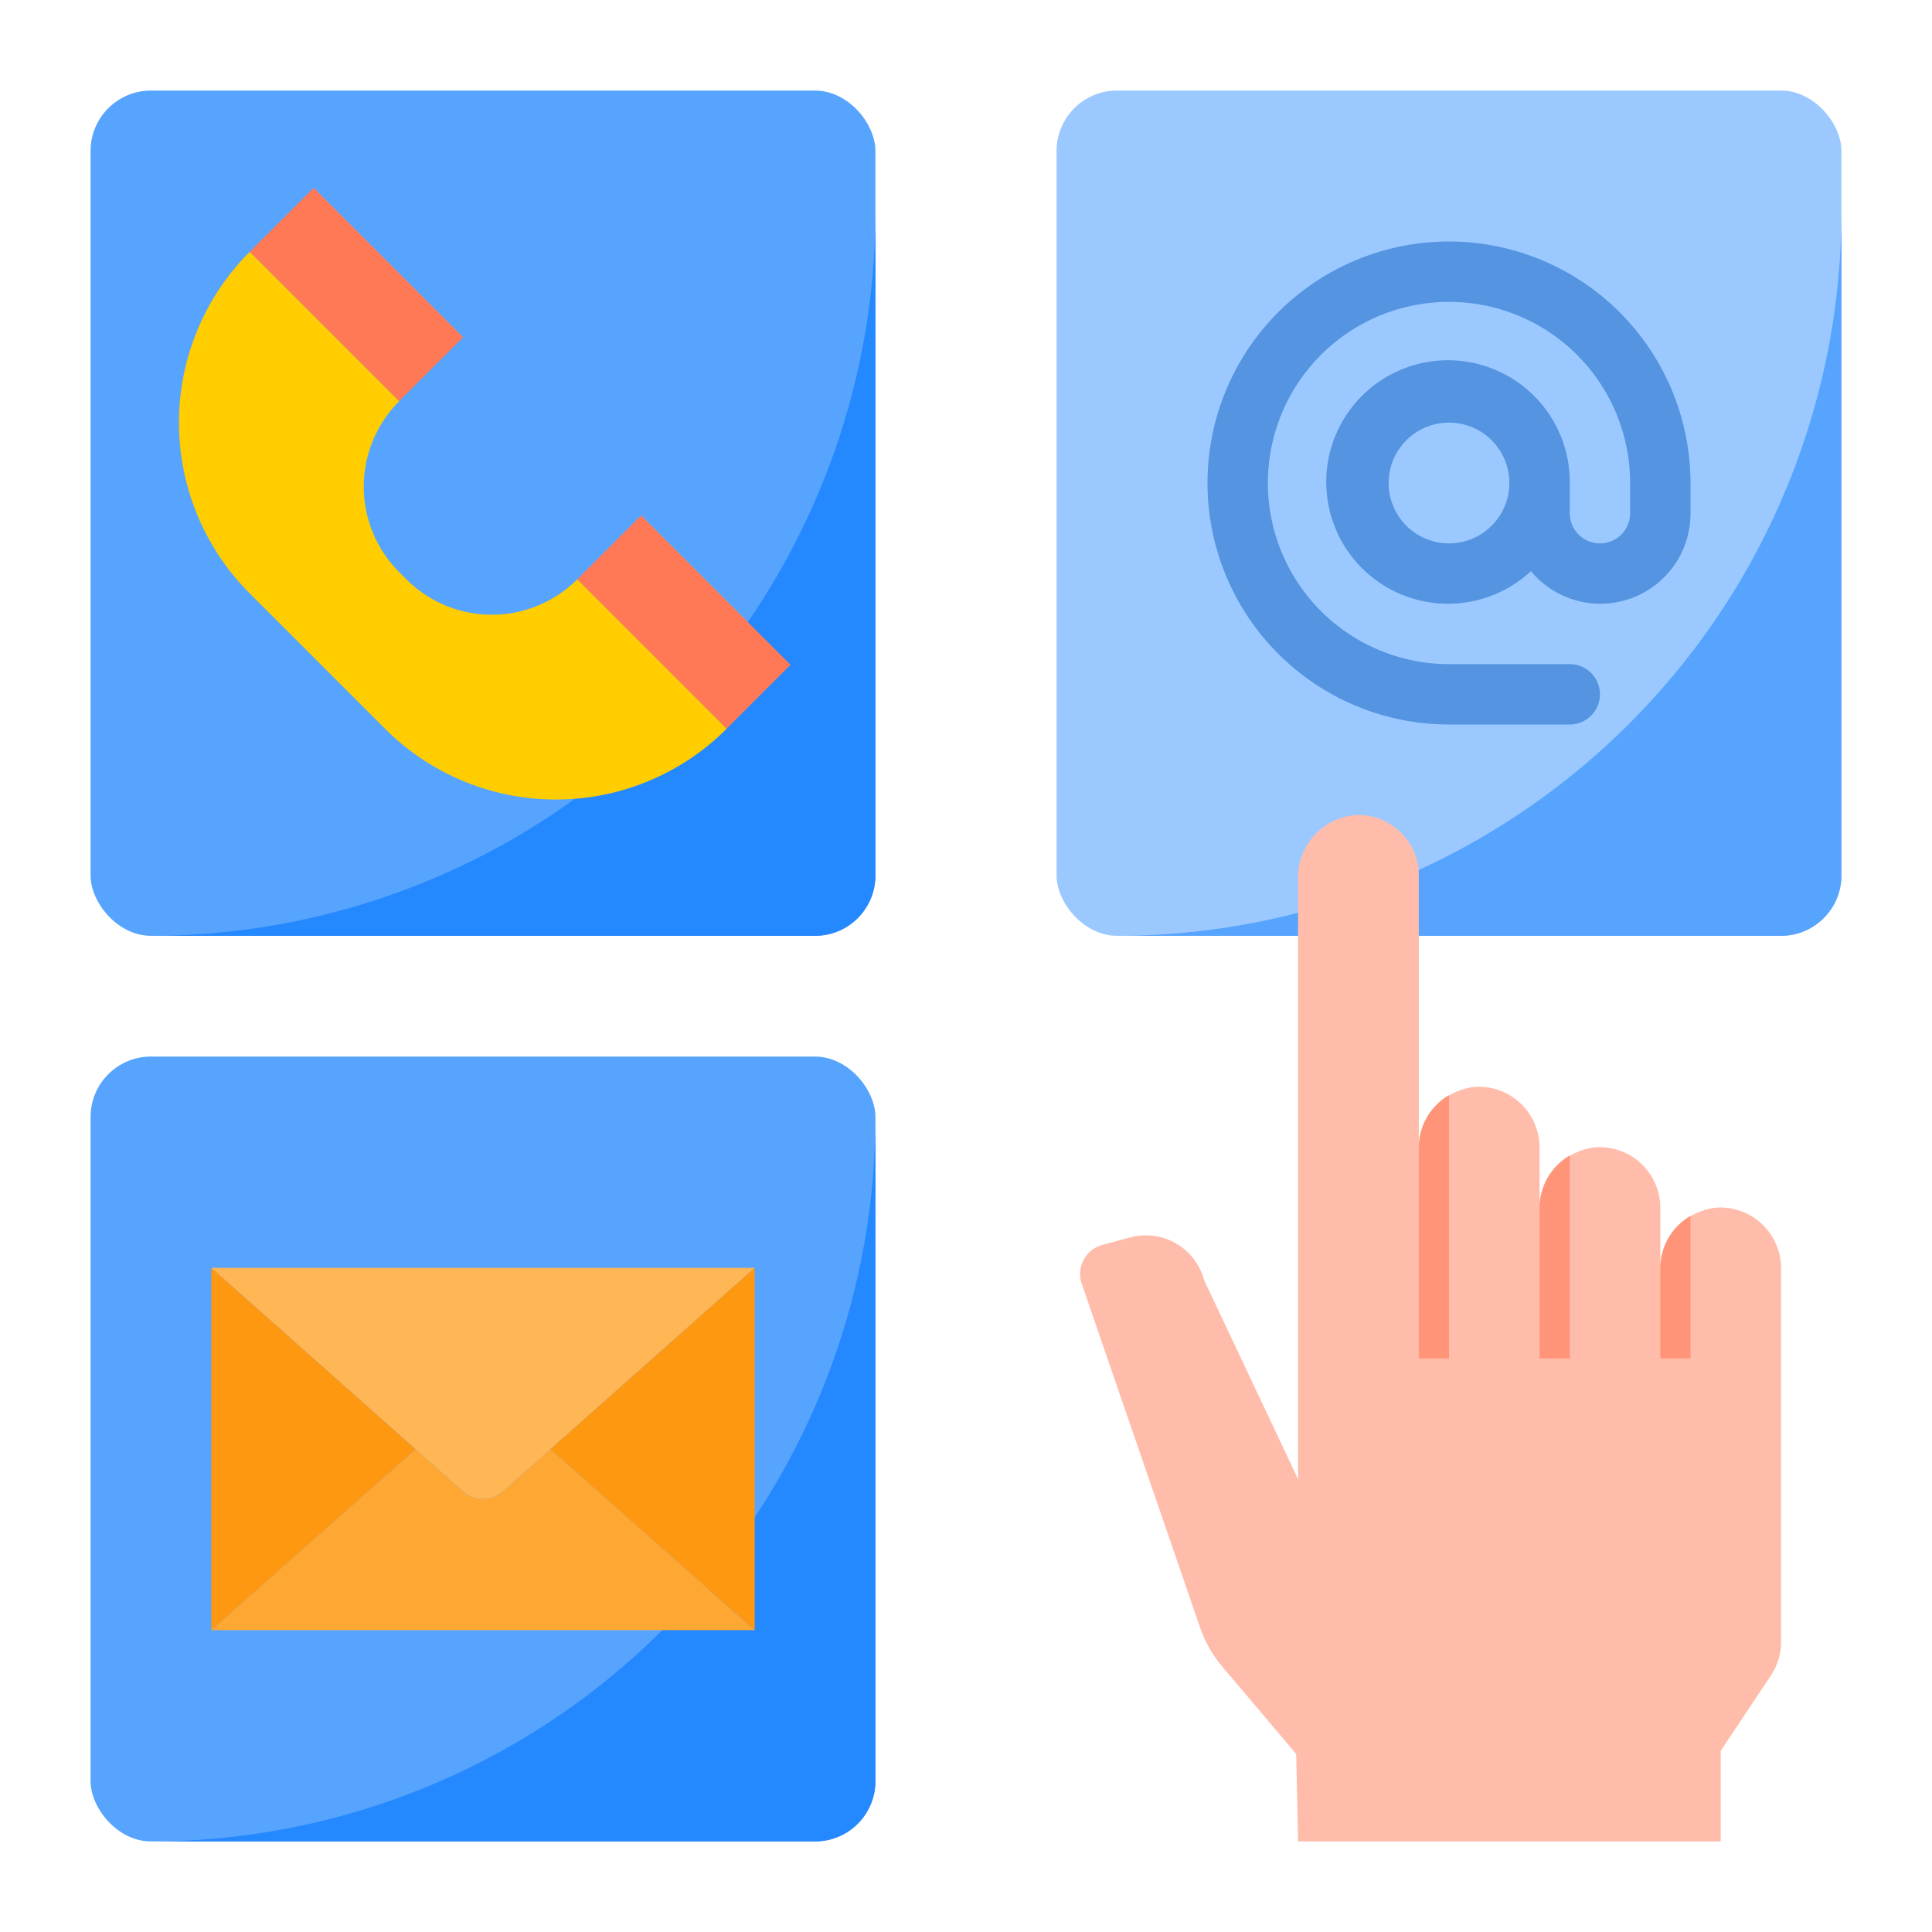
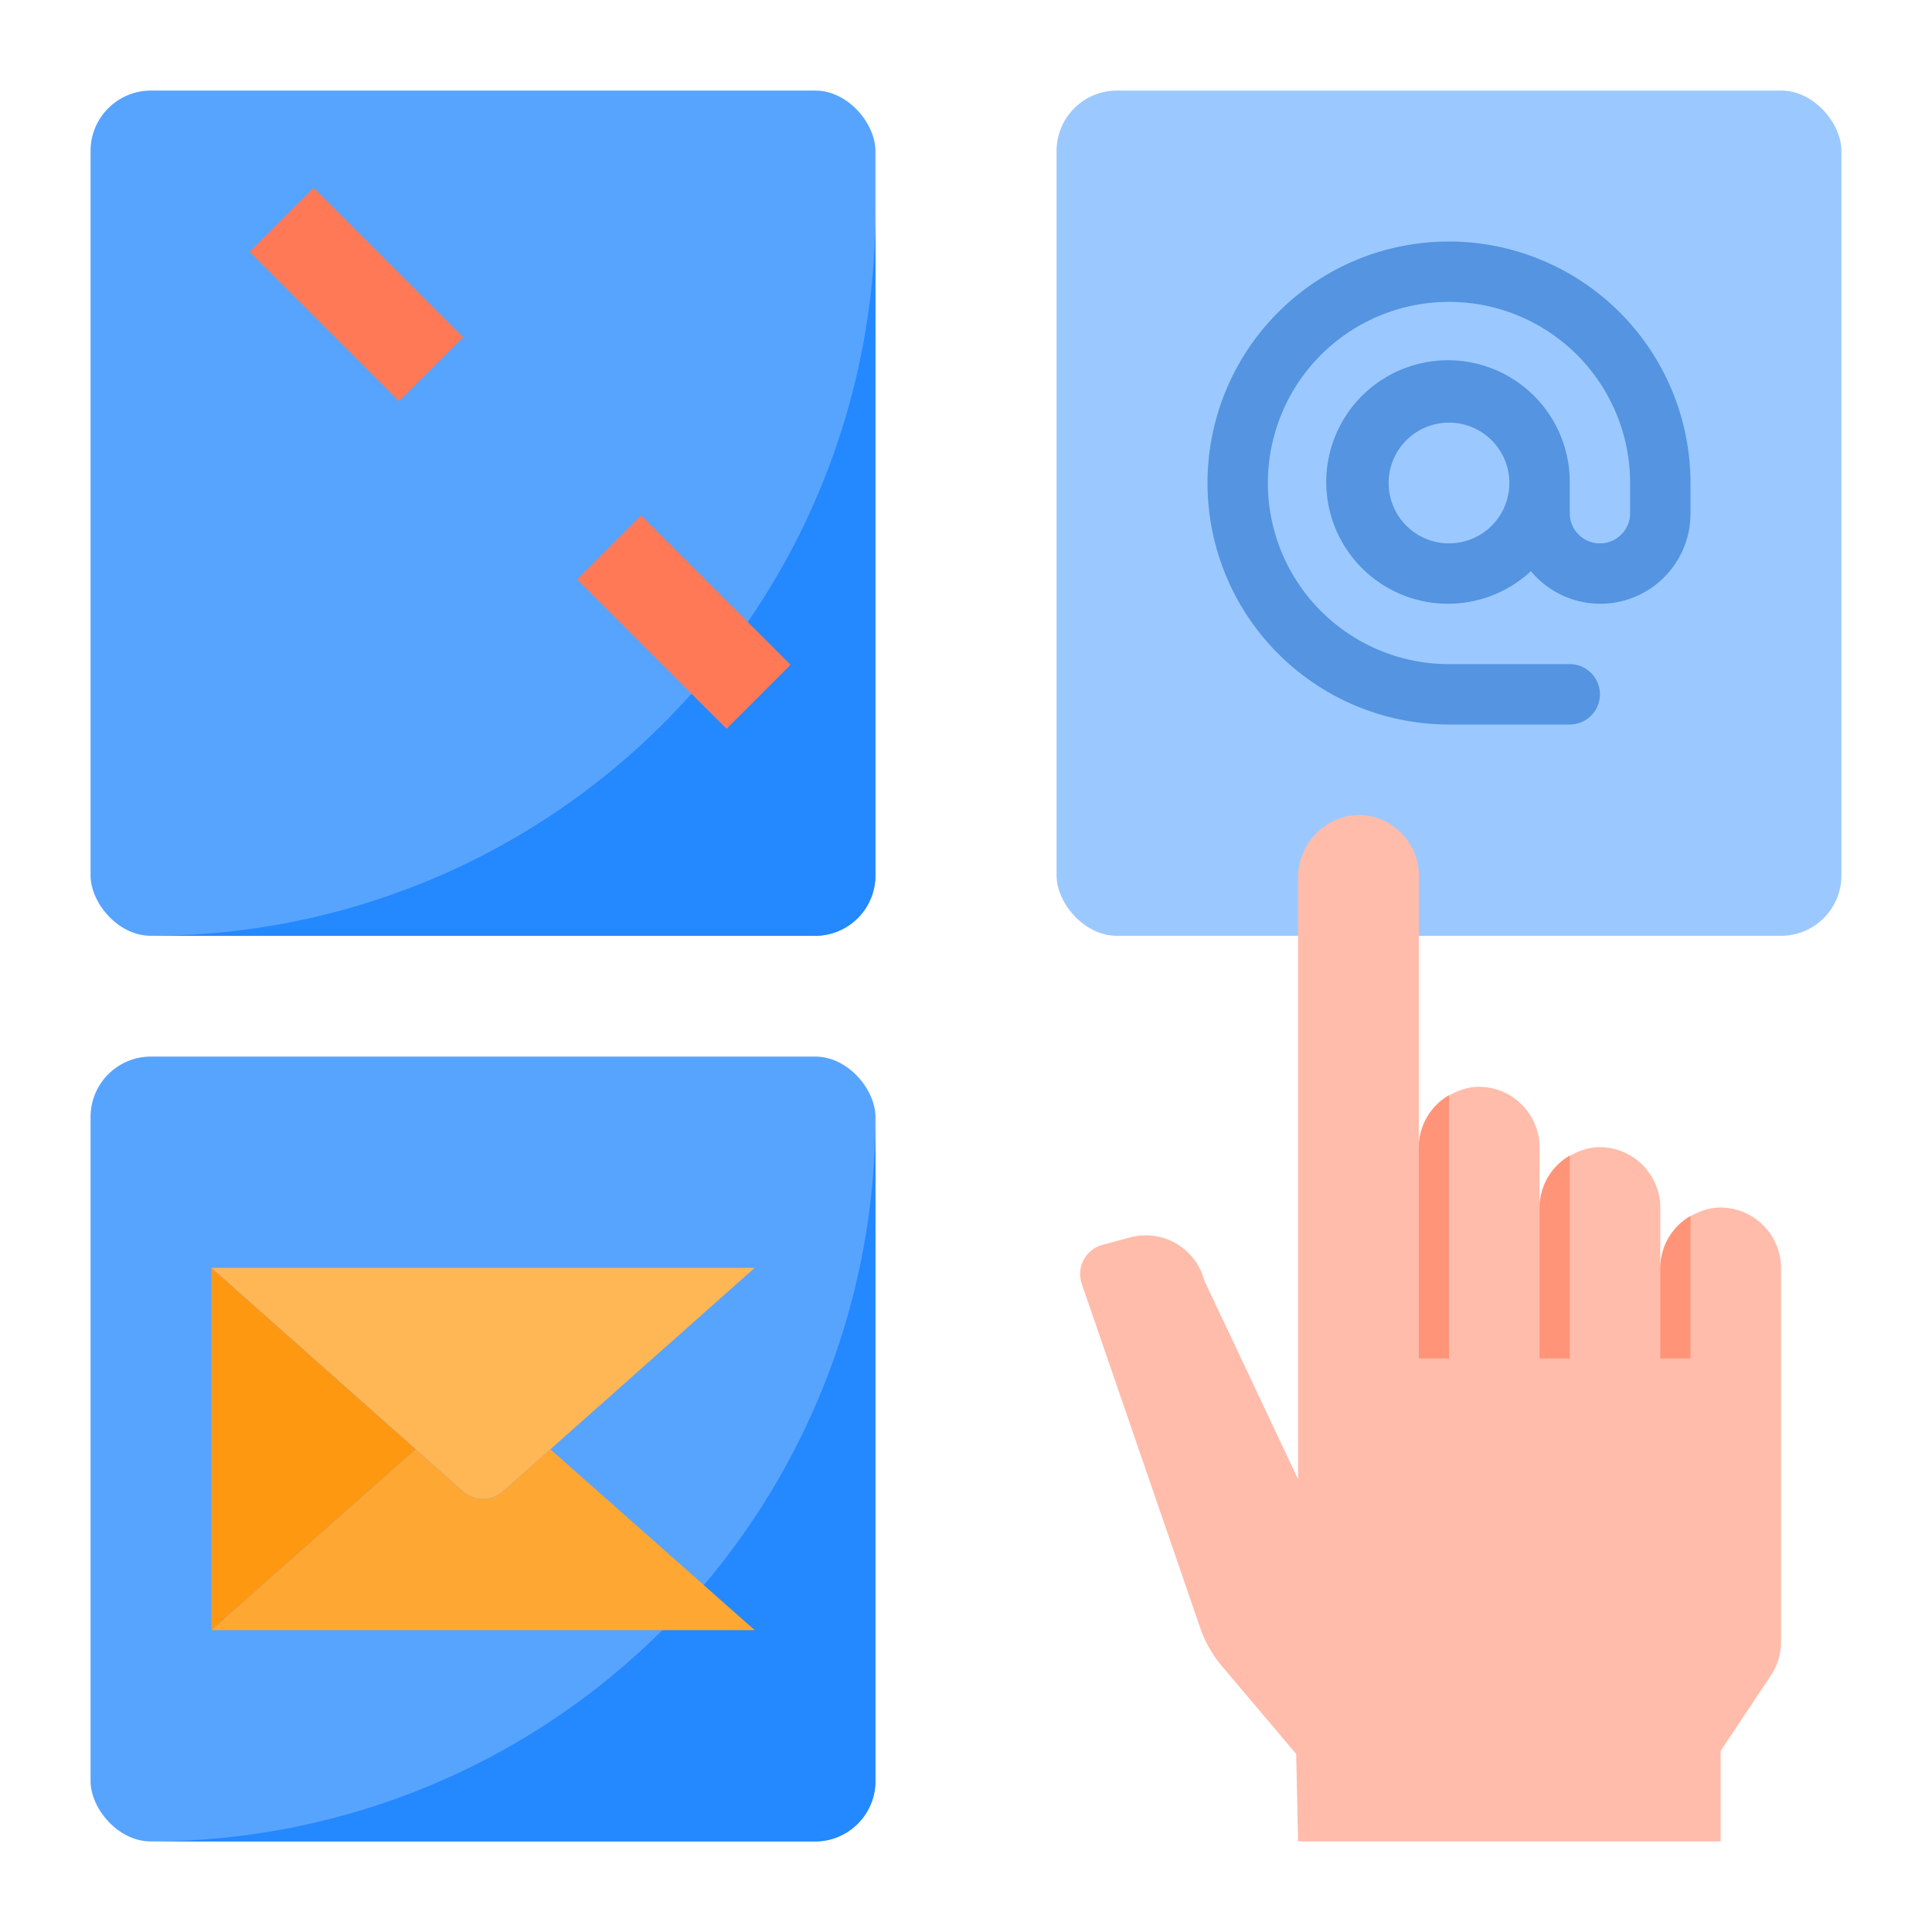
<svg xmlns="http://www.w3.org/2000/svg" version="1.1" width="512" height="512" x="0" y="0" viewBox="0 0 64 64" style="enable-background:new 0 0 512 512" xml:space="preserve" class="">
  <g>
    <rect width="26" height="28" x="35" y="3" fill="#9BC9FF" rx="2" opacity="1" data-original="#9bc9ff" class="" />
    <rect width="26" height="28" x="3" y="3" fill="#57A4FF" rx="2" opacity="1" data-original="#57a4ff" class="" />
    <path fill="#FF7956" d="m8.27 8.343 2.121-2.121 4.95 4.949-2.122 2.12z" opacity="1" data-original="#ff7956" />
    <g fill="#57A4FF">
      <path d="m13.222 13.293-4.95-4.95zM24.071 24.142l-4.95-4.95z" fill="#57A4FF" opacity="1" data-original="#57a4ff" class="" />
      <rect width="26" height="26" x="3" y="35" rx="2" fill="#57A4FF" opacity="1" data-original="#57a4ff" class="" />
    </g>
    <path fill="#FFB655" d="m13.768 48.01.012-.01-.012.01 1.563 1.39a1 1 0 0 0 1.338 0l1.563-1.388L18.22 48l.012.01L25 42H7z" opacity="1" data-original="#ffb655" />
    <path fill="#FF9811" d="M7 42v12l6.768-5.99z" opacity="1" data-original="#ff9811" />
    <path fill="#2488FF" d="M5 31h22a2 2 0 0 0 2-2V7A24 24 0 0 1 5 31z" opacity="1" data-original="#2488ff" class="" />
    <path fill="#FF7956" d="m19.118 19.194 2.12-2.121 4.95 4.949-2.121 2.12z" opacity="1" data-original="#ff7956" />
-     <path fill="#FFCD00" d="m13.464 19.192-.242-.242a4 4 0 0 1 0-5.657l-4.95-4.95a8 8 0 0 0 0 11.314l4.485 4.485a8 8 0 0 0 11.314 0l-4.95-4.95a4 4 0 0 1-5.657 0z" opacity="1" data-original="#ffcd00" class="" />
    <path fill="#2488FF" d="M5 61h22a2 2 0 0 0 2-2V37A24 24 0 0 1 5 61z" opacity="1" data-original="#2488ff" class="" />
-     <path fill="#FF9811" d="M25 54V42l-6.768 6.01z" opacity="1" data-original="#ff9811" />
    <path fill="#FFA733" d="M16.669 49.4a1 1 0 0 1-1.338 0l-1.563-1.39L7 54h18l-6.768-5.99z" opacity="1" data-original="#ffa733" />
-     <path fill="#57A4FF" d="M37 31h22a2 2 0 0 0 2-2V7a24 24 0 0 1-24 24z" opacity="1" data-original="#57a4ff" class="" />
    <path fill="#FFBCAB" d="M46.41 27.59a1.963 1.963 0 0 0-1.587-.582A2.075 2.075 0 0 0 43 29.112V49l-3.11-6.59a2 2 0 0 0-2.45-1.42l-.92.248a1 1 0 0 0-.693 1.269l3.929 11.413a4.007 4.007 0 0 0 .729 1.283l2.453 2.9L43 61h14v-3l1.664-2.5A2 2 0 0 0 59 54.394V42a2.012 2.012 0 0 0-2.177-1.992A2.075 2.075 0 0 0 55 42.112V40a2.012 2.012 0 0 0-2.177-1.992A2.075 2.075 0 0 0 51 40.112V38a2.012 2.012 0 0 0-2.177-1.992A2.075 2.075 0 0 0 47 38.112V29a1.955 1.955 0 0 0-.59-1.41z" opacity="1" data-original="#ffbcab" />
    <path fill="#FF9478" d="M47 38v7h1v-8.721A2 2 0 0 0 47 38zM51 40v5h1v-6.721A2 2 0 0 0 51 40zM55 42v3h1v-4.721A2 2 0 0 0 55 42z" opacity="1" data-original="#ff9478" />
    <path fill="#5494E0" d="M48 8a8 8 0 0 0 0 16h4a1 1 0 0 0 0-2h-4a6 6 0 1 1 6-6v1a1 1 0 0 1-2 0v-1a4.033 4.033 0 1 0-1.286 2.92A2.987 2.987 0 0 0 56 17v-1a8.009 8.009 0 0 0-8-8zm0 10a2 2 0 1 1 2-2 2 2 0 0 1-2 2z" opacity="1" data-original="#d80027" class="" />
  </g>
</svg>